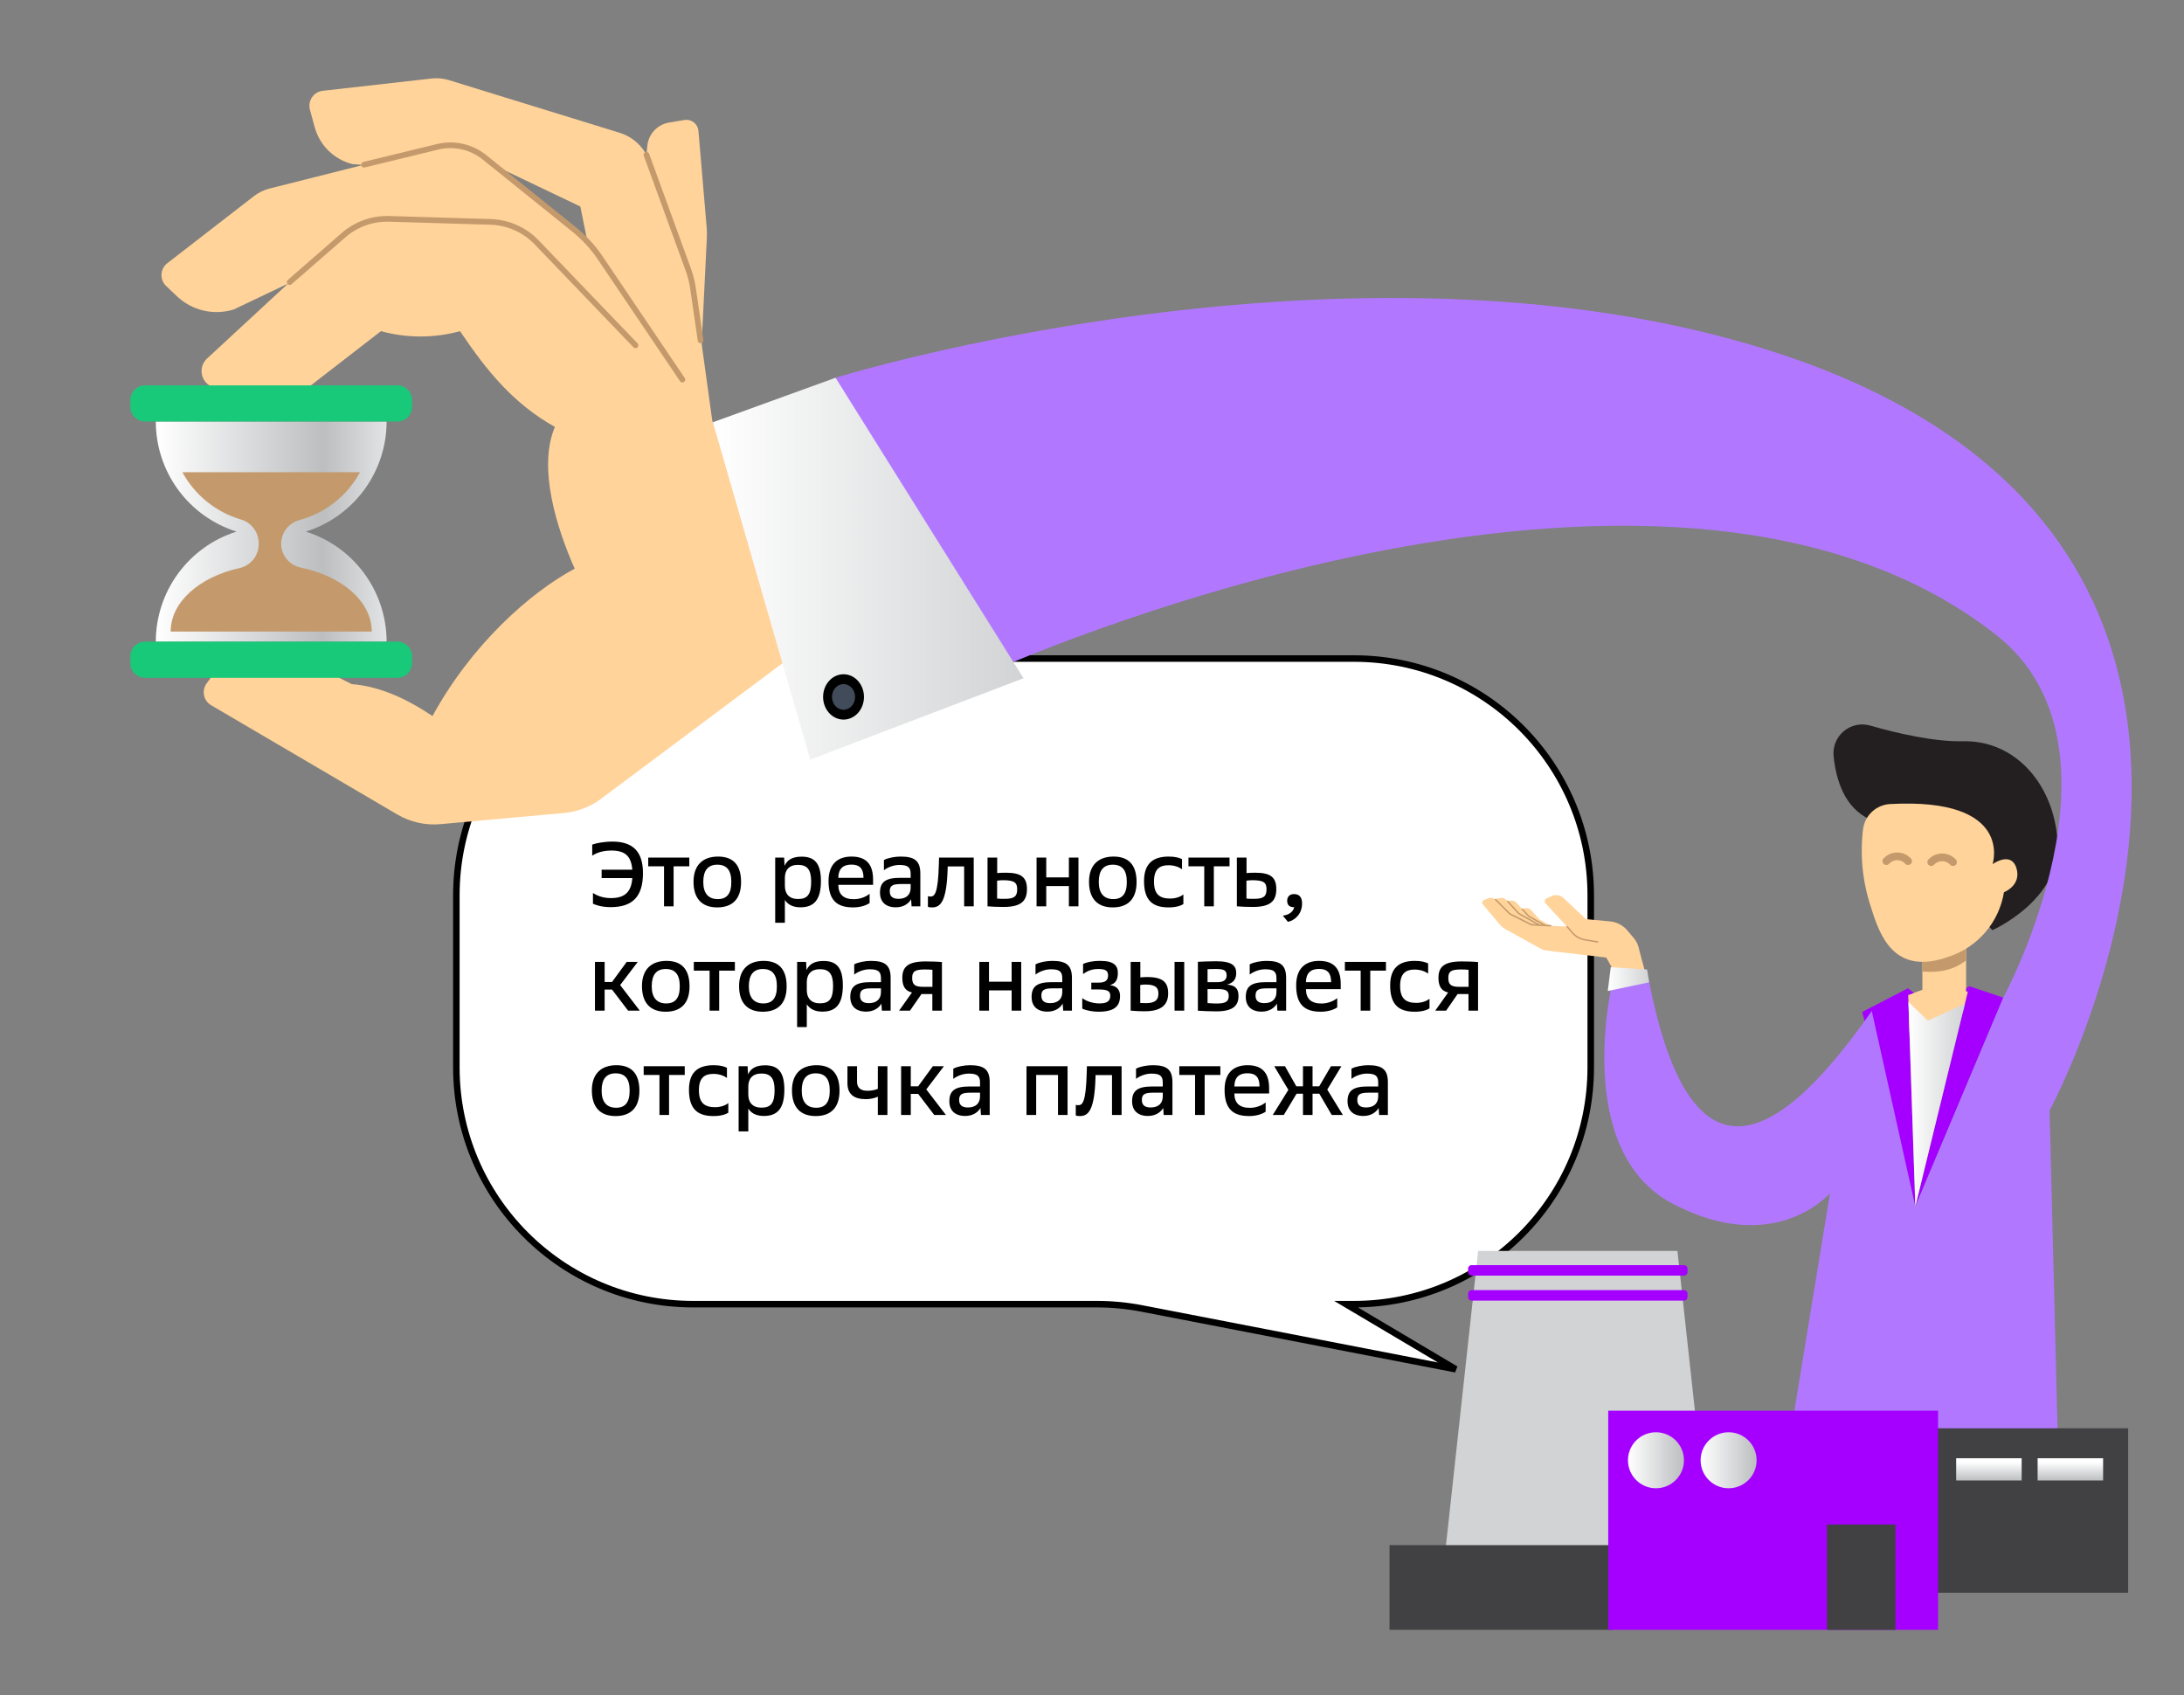
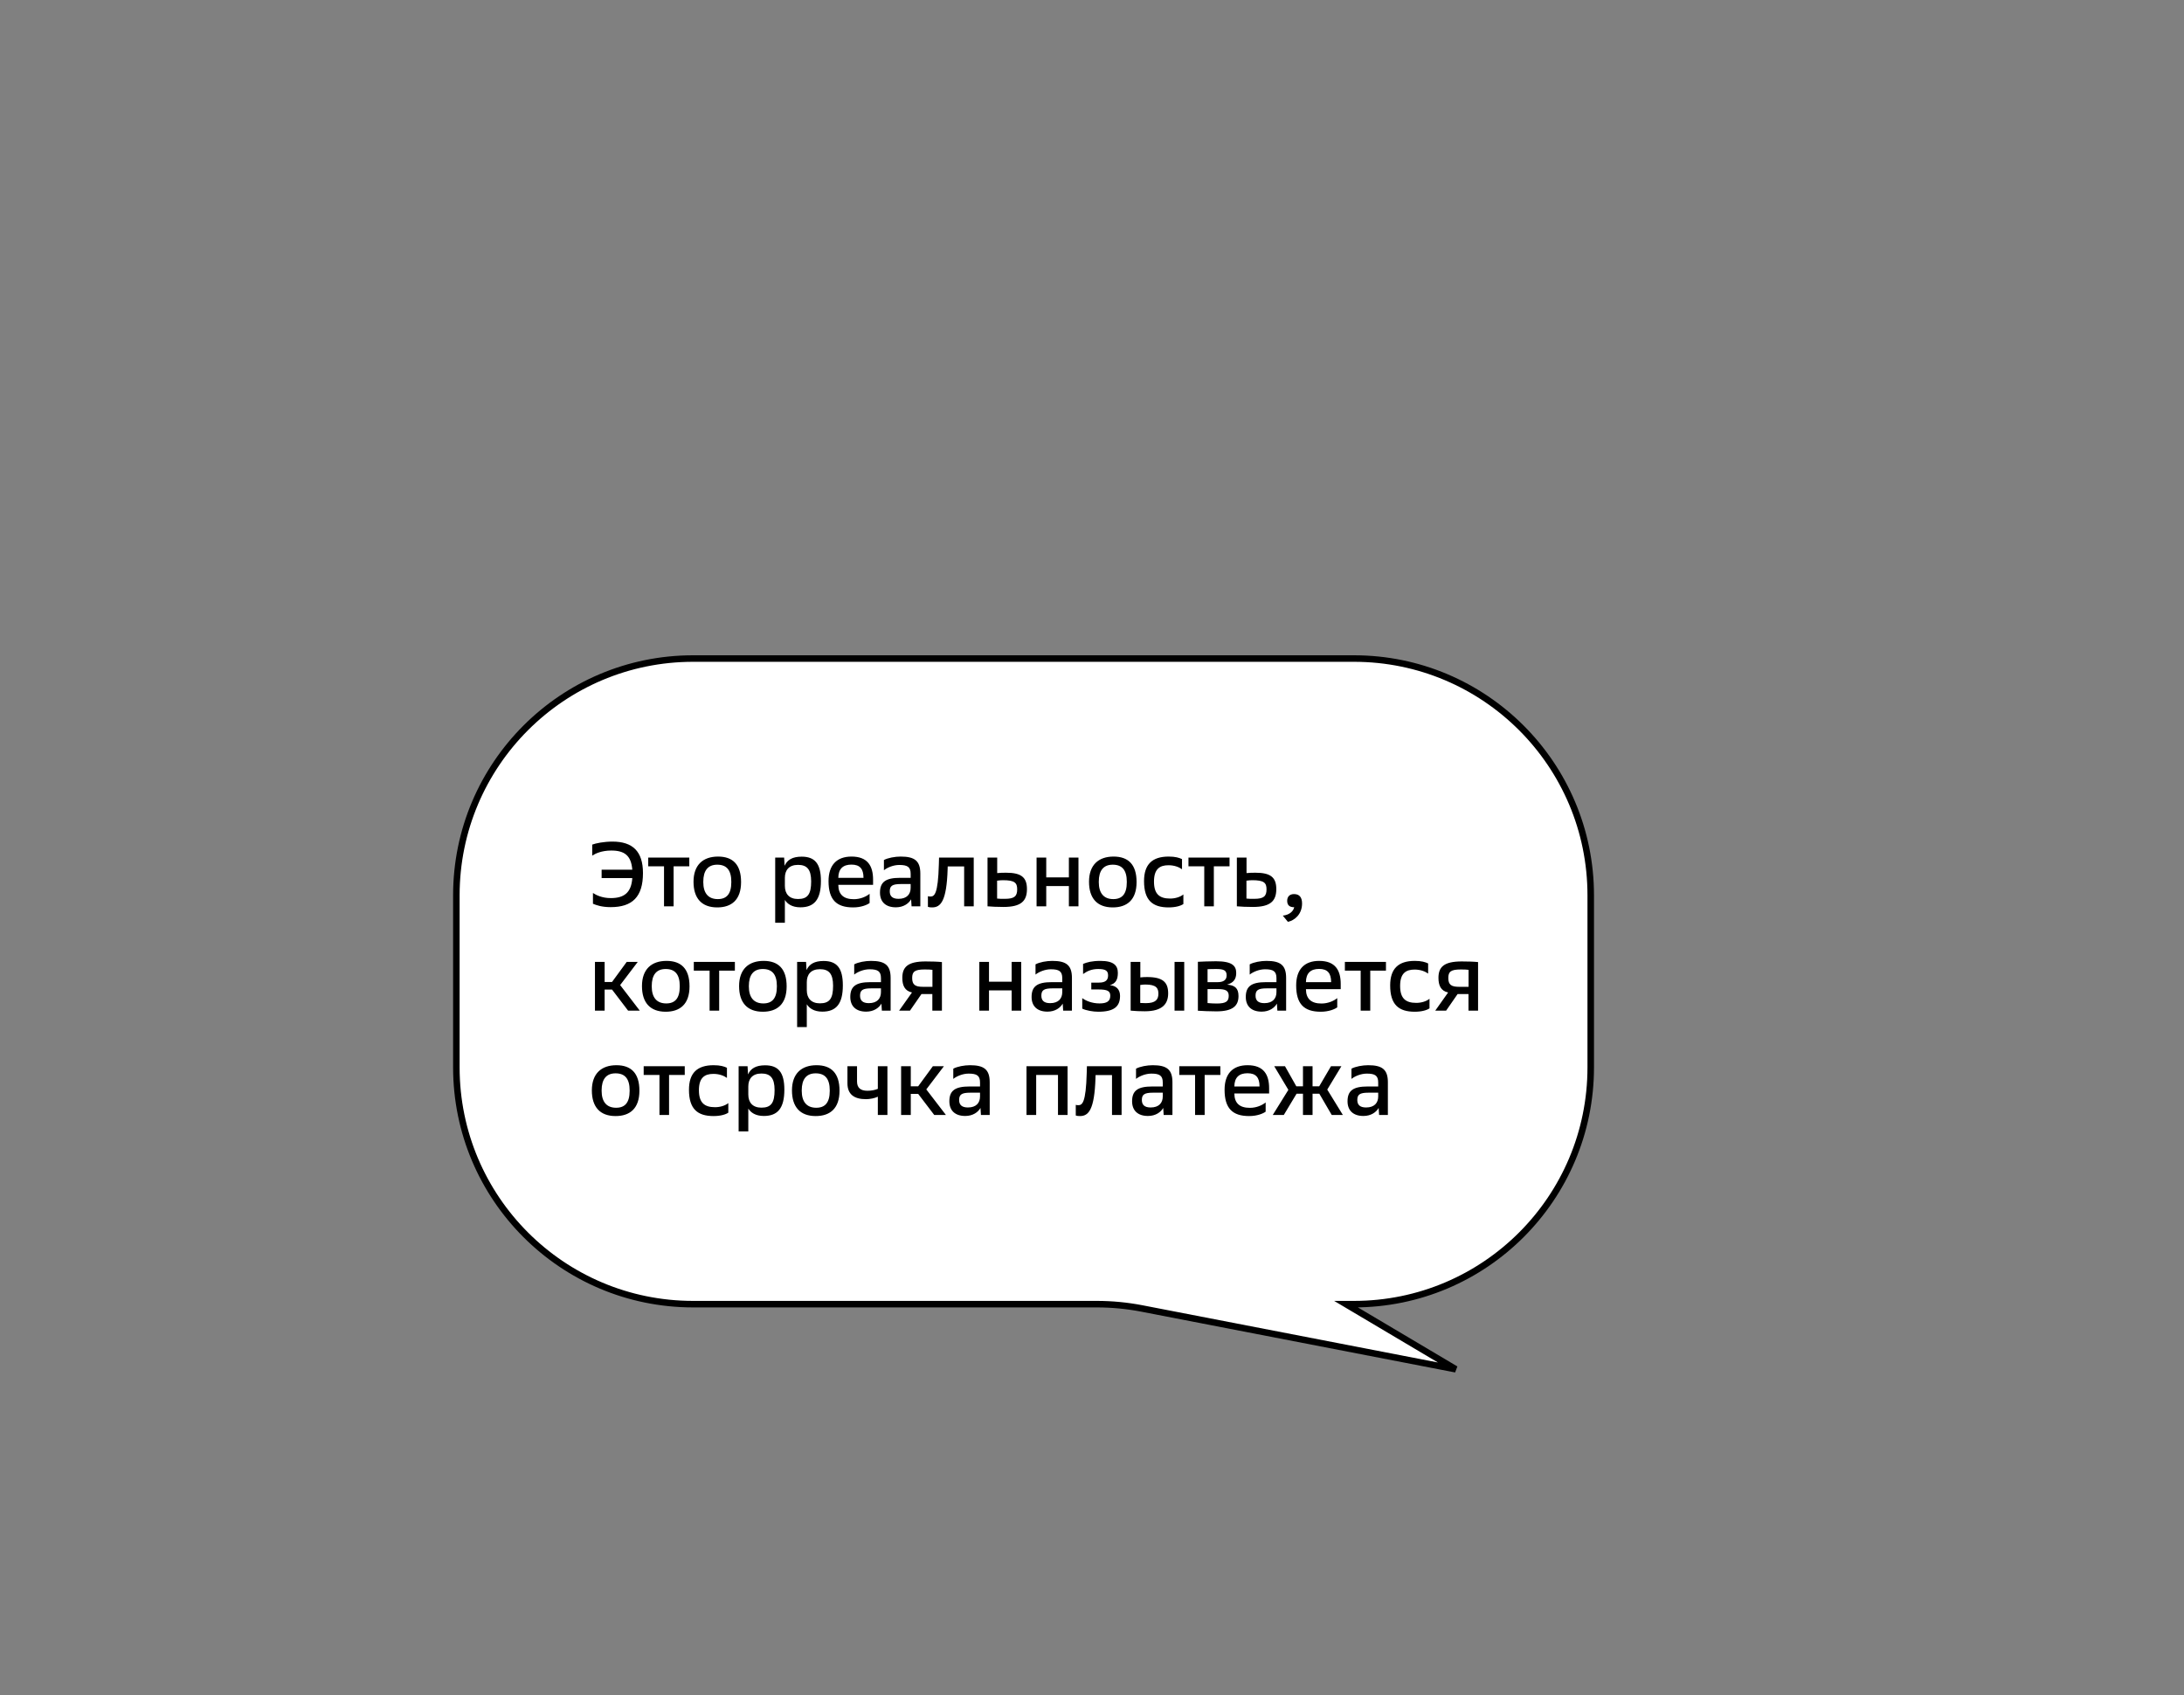
<svg xmlns="http://www.w3.org/2000/svg" width="335" height="260" viewBox="0 0 335 260" fill="none">
  <rect x="0" y="0" width="335" height="260" fill="#808080" stroke="none" />
  <path d="M244 163.697V137.32C244 117.261 227.739 101 207.68 101H106.32C86.261 101 70 117.261 70 137.32V163.697C70 183.756 86.261 200.017 106.32 200.017H168.25C170.567 200.017 172.879 200.239 175.154 200.679L223.292 210L206.464 200.017H207.68C227.739 200.017 244 183.756 244 163.697Z" fill="white" stroke="black" />
  <path d="M93.682 137.74C95.698 137.74 96.832 136.942 96.986 134.674H92.282V133.386H96.986C96.818 131.23 95.81 130.446 93.766 130.446C92.282 130.446 91.316 130.908 90.84 131.23V129.536C91.386 129.326 92.632 129.074 93.948 129.074C97.028 129.074 98.624 130.558 98.624 133.904C98.624 137.558 96.986 139.126 93.668 139.126C92.296 139.126 91.456 138.818 90.952 138.608V136.956C91.414 137.264 92.338 137.74 93.682 137.74ZM101.853 139V132.868H99.431V131.524H105.731V132.868H103.323V139H101.853ZM106.378 135.234C106.378 132.644 107.848 131.37 110.144 131.37C112.384 131.37 113.672 132.574 113.672 135.276C113.672 138.034 112.188 139.168 110.018 139.168C107.624 139.168 106.378 137.768 106.378 135.234ZM107.876 135.234V135.29C107.876 136.956 108.618 137.894 110.102 137.894C111.446 137.894 112.174 137.124 112.174 135.29V135.234C112.174 133.456 111.46 132.616 110.018 132.616C108.59 132.616 107.876 133.512 107.876 135.234ZM118.906 141.52V131.524H120.278L120.348 132.784C120.754 131.86 121.58 131.384 122.966 131.384C124.982 131.384 125.92 132.448 125.92 135.122C125.92 137.964 124.898 139.154 122.77 139.154C121.468 139.154 120.754 138.608 120.39 138.02V141.52H118.906ZM120.39 135.864C120.39 137.11 121.076 137.88 122.406 137.88C123.89 137.88 124.422 137.138 124.422 135.178C124.422 133.302 123.75 132.644 122.406 132.644C121.006 132.644 120.39 133.47 120.39 134.632V135.864ZM133.92 135.71H128.586C128.6 137.194 129.398 137.908 130.966 137.908C131.96 137.908 132.828 137.53 133.388 137.082V138.496C133.01 138.776 132.1 139.168 130.854 139.168C128.292 139.168 127.088 137.978 127.088 135.136C127.088 132.672 128.348 131.37 130.616 131.37C133.066 131.37 133.92 132.784 133.92 134.912V135.71ZM130.602 132.602C129.314 132.602 128.6 133.246 128.586 134.632H132.45C132.45 133.26 131.904 132.602 130.602 132.602ZM139.824 139L139.754 137.922C139.39 138.566 138.592 139.154 137.416 139.154C135.848 139.154 134.98 138.314 134.98 136.9C134.98 135.262 135.862 134.632 138.06 134.632H139.684V134.016C139.684 132.952 139.18 132.658 137.934 132.658C137.038 132.658 136.1 133.05 135.582 133.47V131.902C136.198 131.566 137.276 131.37 138.144 131.37C140.286 131.37 141.168 132.014 141.168 133.988V139H139.824ZM136.478 136.704C136.478 137.418 136.856 137.852 137.822 137.852C139.11 137.852 139.684 137.138 139.684 136.158V135.584H138.172C136.856 135.584 136.478 135.878 136.478 136.704ZM142.331 139.084V137.446C142.457 137.488 142.555 137.502 142.695 137.502C143.311 137.502 143.885 137.222 144.011 132.546L144.039 131.524H149.359V139H147.889V132.882H145.369L145.355 133.316C145.201 138.244 144.277 139.168 142.975 139.168C142.723 139.168 142.541 139.154 142.331 139.084ZM151.474 139V131.524H152.958V133.904C153.392 133.862 153.77 133.848 154.316 133.848C156.584 133.848 157.522 134.506 157.522 136.354C157.522 138.188 156.626 139.098 153.924 139.098C152.972 139.098 152.104 139.056 151.474 139ZM152.944 137.81C153.28 137.852 153.546 137.852 154.134 137.852C155.59 137.852 156.024 137.46 156.024 136.396C156.024 135.388 155.632 134.996 153.84 134.996C153.56 134.996 153.294 135.024 152.944 135.066V137.81ZM158.998 139V131.524H160.482V134.562H163.954V131.524H165.424V139H163.954V135.892H160.482V139H158.998ZM167.043 135.234C167.043 132.644 168.513 131.37 170.809 131.37C173.049 131.37 174.337 132.574 174.337 135.276C174.337 138.034 172.853 139.168 170.683 139.168C168.289 139.168 167.043 137.768 167.043 135.234ZM168.541 135.234V135.29C168.541 136.956 169.283 137.894 170.767 137.894C172.111 137.894 172.839 137.124 172.839 135.29V135.234C172.839 133.456 172.125 132.616 170.683 132.616C169.255 132.616 168.541 133.512 168.541 135.234ZM181.306 131.762V133.316C180.844 132.98 180.116 132.7 179.234 132.7C177.862 132.7 177.008 133.302 177.008 135.206C177.008 137.124 177.848 137.81 179.486 137.81C180.27 137.81 181.04 137.572 181.516 137.18V138.65C181.11 138.93 180.326 139.168 179.248 139.168C176.798 139.168 175.482 138.09 175.482 135.136C175.482 132.574 176.728 131.37 179.262 131.37C180.284 131.37 180.872 131.552 181.306 131.762ZM184.719 139V132.868H182.297V131.524H188.597V132.868H186.189V139H184.719ZM189.72 139V131.524H191.204V133.904C191.638 133.862 192.016 133.848 192.562 133.848C194.83 133.848 195.768 134.506 195.768 136.354C195.768 138.188 194.872 139.098 192.17 139.098C191.218 139.098 190.35 139.056 189.72 139ZM191.19 137.81C191.526 137.852 191.792 137.852 192.38 137.852C193.836 137.852 194.27 137.46 194.27 136.396C194.27 135.388 193.878 134.996 192.086 134.996C191.806 134.996 191.54 135.024 191.19 135.066V137.81ZM196.767 140.428C197.733 140.33 198.377 139.798 198.517 139.14C197.789 139.14 197.439 138.818 197.439 138.146C197.439 137.558 197.789 137.124 198.489 137.124C199.329 137.124 199.721 137.642 199.721 138.566C199.721 140.232 198.559 141.17 197.551 141.38L196.767 140.428ZM96.342 155L93.878 151.766H92.744V155H91.26V147.524H92.744V150.604H93.878L96.132 147.524H97.826L95.124 151.08L98.134 155H96.342ZM98.471 151.234C98.471 148.644 99.941 147.37 102.237 147.37C104.477 147.37 105.765 148.574 105.765 151.276C105.765 154.034 104.281 155.168 102.111 155.168C99.717 155.168 98.471 153.768 98.471 151.234ZM99.969 151.234V151.29C99.969 152.956 100.711 153.894 102.195 153.894C103.539 153.894 104.267 153.124 104.267 151.29V151.234C104.267 149.456 103.553 148.616 102.111 148.616C100.683 148.616 99.969 149.512 99.969 151.234ZM108.843 155V148.868H106.421V147.524H112.721V148.868H110.313V155H108.843ZM113.368 151.234C113.368 148.644 114.838 147.37 117.134 147.37C119.374 147.37 120.662 148.574 120.662 151.276C120.662 154.034 119.178 155.168 117.008 155.168C114.614 155.168 113.368 153.768 113.368 151.234ZM114.866 151.234V151.29C114.866 152.956 115.608 153.894 117.092 153.894C118.436 153.894 119.164 153.124 119.164 151.29V151.234C119.164 149.456 118.45 148.616 117.008 148.616C115.58 148.616 114.866 149.512 114.866 151.234ZM122.269 157.52V147.524H123.641L123.711 148.784C124.117 147.86 124.943 147.384 126.329 147.384C128.345 147.384 129.283 148.448 129.283 151.122C129.283 153.964 128.261 155.154 126.133 155.154C124.831 155.154 124.117 154.608 123.753 154.02V157.52H122.269ZM123.753 151.864C123.753 153.11 124.439 153.88 125.769 153.88C127.253 153.88 127.785 153.138 127.785 151.178C127.785 149.302 127.113 148.644 125.769 148.644C124.369 148.644 123.753 149.47 123.753 150.632V151.864ZM135.268 155L135.198 153.922C134.834 154.566 134.036 155.154 132.86 155.154C131.292 155.154 130.424 154.314 130.424 152.9C130.424 151.262 131.306 150.632 133.504 150.632H135.128V150.016C135.128 148.952 134.624 148.658 133.378 148.658C132.482 148.658 131.544 149.05 131.026 149.47V147.902C131.642 147.566 132.72 147.37 133.588 147.37C135.73 147.37 136.612 148.014 136.612 149.988V155H135.268ZM131.922 152.704C131.922 153.418 132.3 153.852 133.266 153.852C134.554 153.852 135.128 153.138 135.128 152.158V151.584H133.616C132.3 151.584 131.922 151.878 131.922 152.704ZM137.915 155L139.889 152.214C138.769 151.976 138.405 151.122 138.405 149.974C138.405 148.308 139.245 147.454 141.975 147.454C142.829 147.454 143.823 147.482 144.481 147.552V155H143.011V152.452H141.345L139.581 155H137.915ZM143.025 151.346V148.742C142.703 148.7 142.395 148.686 141.835 148.686C140.281 148.686 139.917 149.036 139.917 150.002C139.917 151.024 140.379 151.346 141.555 151.346H143.025ZM150.216 155V147.524H151.7V150.562H155.172V147.524H156.642V155H155.172V151.892H151.7V155H150.216ZM163.078 155L163.008 153.922C162.644 154.566 161.846 155.154 160.67 155.154C159.102 155.154 158.234 154.314 158.234 152.9C158.234 151.262 159.116 150.632 161.314 150.632H162.938V150.016C162.938 148.952 162.434 148.658 161.188 148.658C160.292 148.658 159.354 149.05 158.836 149.47V147.902C159.452 147.566 160.53 147.37 161.398 147.37C163.54 147.37 164.422 148.014 164.422 149.988V155H163.078ZM159.732 152.704C159.732 153.418 160.11 153.852 161.076 153.852C162.364 153.852 162.938 153.138 162.938 152.158V151.584H161.426C160.11 151.584 159.732 151.878 159.732 152.704ZM166.005 154.692V153.082C166.551 153.488 167.503 153.894 168.651 153.894C169.757 153.894 170.303 153.572 170.303 152.718C170.303 151.99 169.869 151.752 168.483 151.752H167.391V150.702H168.567C169.547 150.702 169.967 150.338 169.967 149.61C169.967 148.924 169.645 148.616 168.469 148.616C167.447 148.616 166.775 148.924 166.131 149.386V147.832C166.747 147.58 167.489 147.37 168.791 147.37C170.863 147.37 171.465 148.098 171.465 149.218C171.465 150.24 171.143 150.842 170.233 151.094C171.213 151.178 171.801 151.738 171.801 152.732C171.801 154.37 170.891 155.168 168.455 155.168C167.671 155.168 166.607 154.986 166.005 154.692ZM174.913 149.904C175.291 149.862 175.571 149.848 175.949 149.848C178.371 149.848 179.183 150.646 179.183 152.354C179.183 153.936 178.329 155.098 175.599 155.098C174.843 155.098 174.157 155.07 173.429 155V147.524H174.913V149.904ZM174.899 153.824C175.207 153.838 175.375 153.852 175.767 153.852C177.279 153.852 177.685 153.278 177.685 152.396C177.685 151.57 177.377 150.996 175.683 150.996C175.403 150.996 175.193 151.024 174.899 151.066V153.824ZM180.163 155V147.524H181.647V155H180.163ZM183.741 155.014V147.51C184.413 147.482 185.407 147.426 186.513 147.426C188.991 147.426 189.621 148.112 189.621 149.232C189.621 150.212 189.159 150.744 188.221 151.01C189.397 151.108 189.971 151.542 189.971 152.76C189.971 154.216 189.159 155.112 186.569 155.112C185.561 155.112 184.427 155.056 183.741 155.014ZM185.225 153.838C185.687 153.88 186.135 153.908 186.625 153.908C188.025 153.908 188.473 153.6 188.473 152.718C188.473 151.948 187.997 151.696 186.849 151.696H185.225V153.838ZM185.225 150.632H186.779C187.633 150.632 188.151 150.324 188.151 149.596C188.151 148.84 187.745 148.616 186.555 148.616C185.911 148.616 185.519 148.63 185.225 148.644V150.632ZM195.933 155L195.863 153.922C195.499 154.566 194.701 155.154 193.525 155.154C191.957 155.154 191.089 154.314 191.089 152.9C191.089 151.262 191.971 150.632 194.169 150.632H195.793V150.016C195.793 148.952 195.289 148.658 194.043 148.658C193.147 148.658 192.209 149.05 191.691 149.47V147.902C192.307 147.566 193.385 147.37 194.253 147.37C196.395 147.37 197.277 148.014 197.277 149.988V155H195.933ZM192.587 152.704C192.587 153.418 192.965 153.852 193.931 153.852C195.219 153.852 195.793 153.138 195.793 152.158V151.584H194.281C192.965 151.584 192.587 151.878 192.587 152.704ZM205.65 151.71H200.316C200.33 153.194 201.128 153.908 202.696 153.908C203.69 153.908 204.558 153.53 205.118 153.082V154.496C204.74 154.776 203.83 155.168 202.584 155.168C200.022 155.168 198.818 153.978 198.818 151.136C198.818 148.672 200.078 147.37 202.346 147.37C204.796 147.37 205.65 148.784 205.65 150.912V151.71ZM202.332 148.602C201.044 148.602 200.33 149.246 200.316 150.632H204.18C204.18 149.26 203.634 148.602 202.332 148.602ZM208.711 155V148.868H206.289V147.524H212.589V148.868H210.181V155H208.711ZM219.06 147.762V149.316C218.598 148.98 217.87 148.7 216.988 148.7C215.616 148.7 214.762 149.302 214.762 151.206C214.762 153.124 215.602 153.81 217.24 153.81C218.024 153.81 218.794 153.572 219.27 153.18V154.65C218.864 154.93 218.08 155.168 217.002 155.168C214.552 155.168 213.236 154.09 213.236 151.136C213.236 148.574 214.482 147.37 217.016 147.37C218.038 147.37 218.626 147.552 219.06 147.762ZM220.152 155L222.126 152.214C221.006 151.976 220.642 151.122 220.642 149.974C220.642 148.308 221.482 147.454 224.212 147.454C225.066 147.454 226.06 147.482 226.718 147.552V155H225.248V152.452H223.582L221.818 155H220.152ZM225.262 151.346V148.742C224.94 148.7 224.632 148.686 224.072 148.686C222.518 148.686 222.154 149.036 222.154 150.002C222.154 151.024 222.616 151.346 223.792 151.346H225.262ZM90.784 167.234C90.784 164.644 92.254 163.37 94.55 163.37C96.79 163.37 98.078 164.574 98.078 167.276C98.078 170.034 96.594 171.168 94.424 171.168C92.03 171.168 90.784 169.768 90.784 167.234ZM92.282 167.234V167.29C92.282 168.956 93.024 169.894 94.508 169.894C95.852 169.894 96.58 169.124 96.58 167.29V167.234C96.58 165.456 95.866 164.616 94.424 164.616C92.996 164.616 92.282 165.512 92.282 167.234ZM101.155 171V164.868H98.733V163.524H105.033V164.868H102.625V171H101.155ZM111.504 163.762V165.316C111.042 164.98 110.314 164.7 109.432 164.7C108.06 164.7 107.206 165.302 107.206 167.206C107.206 169.124 108.046 169.81 109.684 169.81C110.468 169.81 111.238 169.572 111.714 169.18V170.65C111.308 170.93 110.524 171.168 109.446 171.168C106.996 171.168 105.68 170.09 105.68 167.136C105.68 164.574 106.926 163.37 109.46 163.37C110.482 163.37 111.07 163.552 111.504 163.762ZM113.297 173.52V163.524H114.669L114.739 164.784C115.145 163.86 115.971 163.384 117.357 163.384C119.373 163.384 120.311 164.448 120.311 167.122C120.311 169.964 119.289 171.154 117.161 171.154C115.859 171.154 115.145 170.608 114.781 170.02V173.52H113.297ZM114.781 167.864C114.781 169.11 115.467 169.88 116.797 169.88C118.281 169.88 118.813 169.138 118.813 167.178C118.813 165.302 118.141 164.644 116.797 164.644C115.397 164.644 114.781 165.47 114.781 166.632V167.864ZM121.479 167.234C121.479 164.644 122.949 163.37 125.245 163.37C127.485 163.37 128.773 164.574 128.773 167.276C128.773 170.034 127.289 171.168 125.119 171.168C122.725 171.168 121.479 169.768 121.479 167.234ZM122.977 167.234V167.29C122.977 168.956 123.719 169.894 125.203 169.894C126.547 169.894 127.275 169.124 127.275 167.29V167.234C127.275 165.456 126.561 164.616 125.119 164.616C123.691 164.616 122.977 165.512 122.977 167.234ZM129.988 166.142V163.524H131.458V165.862C131.458 166.814 131.976 167.29 133.054 167.29C133.656 167.29 134.216 167.178 134.65 166.996V163.524H136.12V171H134.65V168.2C134.16 168.438 133.432 168.578 132.816 168.578C131.052 168.578 129.988 167.864 129.988 166.142ZM143.301 171L140.837 167.766H139.703V171H138.219V163.524H139.703V166.604H140.837L143.091 163.524H144.785L142.083 167.08L145.093 171H143.301ZM150.465 171L150.395 169.922C150.031 170.566 149.233 171.154 148.057 171.154C146.489 171.154 145.621 170.314 145.621 168.9C145.621 167.262 146.503 166.632 148.701 166.632H150.325V166.016C150.325 164.952 149.821 164.658 148.575 164.658C147.679 164.658 146.741 165.05 146.223 165.47V163.902C146.839 163.566 147.917 163.37 148.785 163.37C150.927 163.37 151.809 164.014 151.809 165.988V171H150.465ZM147.119 168.704C147.119 169.418 147.497 169.852 148.463 169.852C149.751 169.852 150.325 169.138 150.325 168.158V167.584H148.813C147.497 167.584 147.119 167.878 147.119 168.704ZM157.453 171V163.524H163.753V171H162.283V164.868H158.937V171H157.453ZM165.011 171.084V169.446C165.137 169.488 165.235 169.502 165.375 169.502C165.991 169.502 166.565 169.222 166.691 164.546L166.719 163.524H172.039V171H170.569V164.882H168.049L168.035 165.316C167.881 170.244 166.957 171.168 165.655 171.168C165.403 171.168 165.221 171.154 165.011 171.084ZM178.494 171L178.424 169.922C178.06 170.566 177.262 171.154 176.086 171.154C174.518 171.154 173.65 170.314 173.65 168.9C173.65 167.262 174.532 166.632 176.73 166.632H178.354V166.016C178.354 164.952 177.85 164.658 176.604 164.658C175.708 164.658 174.77 165.05 174.252 165.47V163.902C174.868 163.566 175.946 163.37 176.814 163.37C178.956 163.37 179.838 164.014 179.838 165.988V171H178.494ZM175.148 168.704C175.148 169.418 175.526 169.852 176.492 169.852C177.78 169.852 178.354 169.138 178.354 168.158V167.584H176.842C175.526 167.584 175.148 167.878 175.148 168.704ZM183.311 171V164.868H180.889V163.524H187.189V164.868H184.781V171H183.311ZM194.668 167.71H189.334C189.348 169.194 190.146 169.908 191.714 169.908C192.708 169.908 193.576 169.53 194.136 169.082V170.496C193.758 170.776 192.848 171.168 191.602 171.168C189.04 171.168 187.836 169.978 187.836 167.136C187.836 164.672 189.096 163.37 191.364 163.37C193.814 163.37 194.668 164.784 194.668 166.912V167.71ZM191.35 164.602C190.062 164.602 189.348 165.246 189.334 166.632H193.198C193.198 165.26 192.652 164.602 191.35 164.602ZM196.921 171H195.227L197.621 167.15L195.451 163.524H197.103L198.839 166.604H199.861V163.524H201.331V166.604H202.353L204.159 163.524H205.755L203.585 167.108L205.979 171H204.271L202.367 167.738H201.331V171H199.861V167.738H198.881L196.921 171ZM211.54 171L211.47 169.922C211.106 170.566 210.308 171.154 209.132 171.154C207.564 171.154 206.696 170.314 206.696 168.9C206.696 167.262 207.578 166.632 209.776 166.632H211.4V166.016C211.4 164.952 210.896 164.658 209.65 164.658C208.754 164.658 207.816 165.05 207.298 165.47V163.902C207.914 163.566 208.992 163.37 209.86 163.37C212.002 163.37 212.884 164.014 212.884 165.988V171H211.54ZM208.194 168.704C208.194 169.418 208.572 169.852 209.538 169.852C210.826 169.852 211.4 169.138 211.4 168.158V167.584H209.888C208.572 167.584 208.194 167.878 208.194 168.704Z" fill="black" />
  <g clip-path="url(#clip0_2_23726)">
    <path d="M237.711 143.97L235.538 142.609C235.349 142.49 235.184 142.339 235.051 142.161L233.338 139.88C233.308 139.84 233.289 139.794 233.281 139.744C233.274 139.695 233.279 139.645 233.295 139.598C233.312 139.551 233.34 139.509 233.377 139.476C233.414 139.443 233.459 139.419 233.507 139.407L233.988 139.291C234.133 139.256 234.285 139.26 234.427 139.304C234.57 139.348 234.698 139.429 234.798 139.54L236.135 141.011L239.21 142.734L237.711 143.97Z" fill="#FFD399" />
    <path d="M236.672 144.617L233.667 142.73C233.407 142.567 233.179 142.357 232.994 142.111L230.626 138.958C230.585 138.903 230.558 138.838 230.548 138.77C230.537 138.702 230.544 138.633 230.567 138.568C230.591 138.503 230.63 138.445 230.681 138.399C230.732 138.353 230.794 138.321 230.861 138.304L231.522 138.144C231.722 138.095 231.932 138.101 232.13 138.162C232.327 138.222 232.504 138.335 232.643 138.488L234.491 140.52L238.742 142.904L236.672 144.617Z" fill="#FFD399" />
    <path d="M235.149 144.207L232.143 142.32C231.883 142.156 231.655 141.946 231.47 141.701L229.103 138.548C229.062 138.492 229.035 138.428 229.024 138.36C229.014 138.292 229.021 138.223 229.044 138.158C229.067 138.093 229.106 138.035 229.157 137.989C229.208 137.943 229.27 137.91 229.337 137.894L229.998 137.734C230.198 137.685 230.408 137.691 230.605 137.752C230.803 137.812 230.98 137.925 231.119 138.077L232.966 140.11L237.217 142.494L235.149 144.207Z" fill="#FFD399" />
-     <path d="M252.703 150.407L251.454 145.762C251.328 144.968 250.965 144.231 250.413 143.647L249.48 142.541C248.825 141.849 247.944 141.415 246.997 141.317L243.255 140.968L239.811 137.717C239.579 137.499 239.289 137.355 238.975 137.302C238.662 137.249 238.34 137.289 238.049 137.418L237.231 137.783C237.16 137.814 237.098 137.861 237.05 137.921C237.001 137.98 236.968 138.051 236.952 138.126C236.936 138.201 236.939 138.279 236.959 138.353C236.98 138.427 237.018 138.495 237.07 138.551L240.354 142.112L234.908 141.821L231.555 140.14L229.482 138.044C229.32 137.878 229.112 137.766 228.885 137.721C228.658 137.677 228.423 137.702 228.21 137.793L227.593 138.058C227.534 138.082 227.482 138.12 227.441 138.168C227.4 138.216 227.371 138.273 227.357 138.335C227.342 138.396 227.342 138.46 227.357 138.522C227.372 138.583 227.401 138.64 227.442 138.688L230.022 141.765C230.268 142.06 230.567 142.308 230.903 142.494L236.229 145.448C236.563 145.633 236.929 145.751 237.308 145.796L246.383 146.858C246.383 146.858 248.58 150.744 248.572 150.876C248.564 151.009 252.703 150.407 252.703 150.407Z" fill="#FFD399" />
-     <path d="M229.403 137.967L231.58 140.157L234.898 141.823L237.87 141.982" stroke="#C49A6C" stroke-width="0.218" stroke-linecap="round" stroke-linejoin="round" />
    <path d="M231.279 138.254L232.966 140.11L236.139 141.889" stroke="#C49A6C" stroke-width="0.218" stroke-linecap="round" stroke-linejoin="round" />
    <path d="M233.51 139.447L234.49 140.525L236.966 141.914" stroke="#C49A6C" stroke-width="0.218" stroke-linecap="round" stroke-linejoin="round" />
    <path d="M240.386 142.125L241.173 143.044C241.663 143.616 242.337 143.999 243.079 144.126L245.075 144.466" stroke="#C49A6C" stroke-width="0.218" stroke-linecap="round" stroke-linejoin="round" />
    <path d="M305.595 142.665C305.595 142.665 316.125 138.014 315.617 129.156C315.108 120.298 309.092 113.506 301.133 113.685C296.664 113.786 290.989 112.463 286.87 111.282C286.178 111.083 285.447 111.055 284.742 111.203C284.037 111.351 283.378 111.668 282.824 112.129C282.27 112.59 281.837 113.179 281.563 113.845C281.289 114.511 281.182 115.235 281.252 115.952C281.622 119.621 282.924 123.837 286.723 125.624C294.1 129.097 305.595 142.665 305.595 142.665Z" fill="#231F20" />
    <path d="M301.58 144.439V152.035L304.513 152.724L293.738 160.54L290.708 153.338C292.483 152.68 294.873 151.801 294.873 151.801V145.965L301.58 144.439Z" fill="#FFD399" />
    <path d="M301.595 144.734L301.58 147.288C299.725 148.735 297.567 149.219 294.876 149.003V146.47L301.595 144.734Z" fill="#C49A6C" />
-     <path d="M289.921 123.315C288.899 123.371 287.927 123.779 287.172 124.471C286.416 125.162 285.924 126.094 285.778 127.108C285.276 131.171 285.692 135.295 286.996 139.175C288.324 143.453 290.515 149.736 298.882 146.735C301.072 146.027 303.025 144.729 304.525 142.983C306.025 141.237 307.014 139.112 307.385 136.84C307.385 136.84 310.098 135.799 309.3 133.156C308.49 130.478 305.641 132.528 305.641 132.528C305.641 132.528 308.979 122.286 289.921 123.315Z" fill="#FFD399" />
    <path d="M289.338 132.071C289.55 131.839 289.809 131.653 290.096 131.526C290.384 131.399 290.695 131.334 291.009 131.334C291.324 131.334 291.635 131.399 291.923 131.526C292.21 131.653 292.468 131.839 292.681 132.071" stroke="#C49A6C" stroke-width="1.179" stroke-linecap="round" stroke-linejoin="round" />
    <path d="M296.227 132.225C296.439 131.993 296.697 131.808 296.985 131.681C297.272 131.554 297.584 131.488 297.898 131.488C298.213 131.488 298.524 131.554 298.811 131.681C299.099 131.808 299.357 131.993 299.57 132.225" stroke="#C49A6C" stroke-width="1.179" stroke-linecap="round" stroke-linejoin="round" />
    <path d="M302.049 151.248L307.285 153.003L293.788 185.053L302.049 151.248Z" fill="#A500FF" />
    <path d="M292.662 151.568L285.632 155.206L293.788 185.053L292.662 151.568Z" fill="#A500FF" />
    <path d="M292.732 153.662L295.714 156.538L301.394 153.926L293.788 185.053L292.732 153.662Z" fill="url(#paint0_linear_2_23726)" />
    <path d="M292.662 151.568L293.558 152.285L292.697 152.602L292.662 151.568Z" fill="#A500FF" />
    <path d="M306.194 97.383C328.059 114.566 307.285 153.003 307.285 153.003L293.789 185.053L287.109 155.048C271.103 177.987 258.857 180.87 252.892 150.276H247.405C247.405 150.276 240.943 176.442 256.606 184.63C272.317 192.843 280.701 182.994 280.701 182.994L272.113 235.479H316.009L314.378 170.316C314.378 170.316 362.208 82.53 271.436 53.759C207.332 33.441 128.166 57.934 128.166 57.934L151.682 103.136C151.682 103.136 254.262 56.574 306.194 97.383Z" fill="#B178FF" />
    <path d="M302.048 151.248L301.595 151.568L301.579 152.034L301.842 152.095L302.048 151.248Z" fill="#A500FF" />
    <path d="M252.966 150.657L246.612 151.989L247.072 148.334L252.644 148.691L252.966 150.657Z" fill="url(#paint1_linear_2_23726)" />
    <path d="M226.73 191.855H257.301L262.89 242.977H221.141L226.73 191.855Z" fill="#D1D3D4" />
    <path d="M326.432 219.055H265.242V244.274H326.432V219.055Z" fill="#414042" />
    <path d="M247.36 236.977H213.138V249.962H247.36V236.977Z" fill="#414042" />
    <path d="M297.279 216.359H246.682V249.963H297.279V216.359Z" fill="#A500FF" />
-     <path d="M290.734 233.809H280.237V249.963H290.734V233.809Z" fill="#414042" />
    <path d="M310.099 223.65H300.052V227.061H310.099V223.65Z" fill="url(#paint2_linear_2_23726)" />
    <path d="M322.593 223.65H312.546V227.061H322.593V223.65Z" fill="url(#paint3_linear_2_23726)" />
    <path d="M254.005 228.253C256.377 228.253 258.3 226.33 258.3 223.959C258.3 221.587 256.377 219.664 254.005 219.664C251.634 219.664 249.711 221.587 249.711 223.959C249.711 226.33 251.634 228.253 254.005 228.253Z" fill="url(#paint4_linear_2_23726)" />
    <path d="M265.15 228.253C267.522 228.253 269.444 226.33 269.444 223.959C269.444 221.587 267.522 219.664 265.15 219.664C262.778 219.664 260.855 221.587 260.855 223.959C260.855 226.33 262.778 228.253 265.15 228.253Z" fill="url(#paint5_linear_2_23726)" />
    <path d="M258.841 195.12V194.554C258.841 194.266 258.608 194.033 258.32 194.033H225.71C225.422 194.033 225.189 194.266 225.189 194.554V195.12C225.189 195.408 225.422 195.641 225.71 195.641H258.32C258.608 195.641 258.841 195.408 258.841 195.12Z" fill="#A500FF" />
    <path d="M258.842 198.952V198.386C258.842 198.098 258.609 197.865 258.321 197.865H225.711C225.423 197.865 225.19 198.098 225.19 198.386V198.952C225.19 199.24 225.423 199.473 225.711 199.473H258.321C258.609 199.473 258.842 199.24 258.842 198.952Z" fill="#A500FF" />
    <path d="M123.05 99.458L92.17 122.524C90.522 123.754 88.566 124.502 86.518 124.687L67.574 126.4C65.264 126.609 62.946 126.09 60.945 124.917L32.39 108.163C32.114 108.001 31.874 107.783 31.687 107.524C31.499 107.264 31.368 106.968 31.301 106.655C31.235 106.341 31.234 106.017 31.299 105.704C31.365 105.39 31.495 105.094 31.681 104.833L33.185 102.731C34.406 101.023 36.199 99.81 38.239 99.312C40.278 98.814 42.428 99.064 44.299 100.016L53.933 104.918C58.322 105.268 62.401 107.189 66.339 109.817C72.373 98.784 81.335 90.868 88.151 87.216C85.389 80.991 82.456 71.705 85.117 65.478C78.818 61.954 74.694 56.946 70.565 50.789C66.594 51.879 62.403 51.879 58.432 50.789L46.979 59.651C45.682 60.655 44.154 61.317 42.536 61.579C40.917 61.84 39.258 61.692 37.711 61.148L32.66 59.371C32.236 59.222 31.857 58.966 31.561 58.627C31.265 58.288 31.061 57.879 30.97 57.439C30.879 56.998 30.903 56.542 31.04 56.113C31.177 55.685 31.423 55.299 31.753 54.994L53.024 35.314C54.391 34.049 56.203 33.377 58.064 33.446L75.63 34.087C77.39 34.152 79.063 34.874 80.317 36.111L109.346 64.764L123.05 99.458Z" fill="#FFD399" />
    <path d="M99.632 24.802C99.269 23.753 98.664 22.805 97.866 22.034C97.069 21.263 96.1 20.691 95.04 20.364L68.85 12.285C68 12.023 67.104 11.939 66.219 12.039L49.506 13.926C49.176 13.963 48.857 14.071 48.572 14.243C48.288 14.415 48.044 14.646 47.857 14.921C47.67 15.197 47.545 15.509 47.49 15.837C47.436 16.165 47.453 16.501 47.54 16.822L48.27 19.502C48.645 20.879 49.381 22.131 50.402 23.128C51.423 24.124 52.692 24.829 54.078 25.17L70.792 26.521L74.141 28.667L73.615 24.323L89.013 31.667L91.391 43.383L109.346 65.168L106.75 46.426C106.41 43.968 105.805 41.554 104.946 39.225L99.632 24.802Z" fill="#FFD399" />
    <path d="M128.162 57.934L109.349 64.761L124.277 116.496L156.994 104.022L128.162 57.934Z" fill="url(#paint6_linear_2_23726)" />
    <path d="M129.389 110.362C131.121 110.362 132.524 108.806 132.524 106.886C132.524 104.966 131.121 103.41 129.389 103.41C127.657 103.41 126.253 104.966 126.253 106.886C126.253 108.806 127.657 110.362 129.389 110.362Z" fill="black" />
    <path d="M129.389 108.854C130.37 108.854 131.164 107.973 131.164 106.886C131.164 105.799 130.37 104.918 129.389 104.918C128.408 104.918 127.613 105.799 127.613 106.886C127.613 107.973 128.408 108.854 129.389 108.854Z" fill="#424B59" />
    <path d="M49.537 40.94L35.875 47.456C34.372 47.929 32.77 47.992 31.235 47.637C29.7 47.283 28.288 46.524 27.145 45.441L25.485 43.866C25.243 43.637 25.054 43.359 24.931 43.05C24.807 42.742 24.751 42.41 24.768 42.078C24.785 41.746 24.873 41.421 25.027 41.126C25.18 40.832 25.396 40.574 25.659 40.37L38.961 30.075C39.665 29.531 40.473 29.137 41.336 28.919L67.911 22.218C68.987 21.947 70.111 21.933 71.194 22.177C72.276 22.422 73.285 22.918 74.14 23.625L90.332 37.02L109.347 64.762L71.247 40.565L49.537 40.94Z" fill="#FFD399" />
    <path d="M44.437 43.262L52.521 36.219C54.476 34.438 57.047 33.487 59.691 33.565L75.261 34.033C77.929 34.113 80.46 35.236 82.309 37.162L97.481 52.963" stroke="#C49A6C" stroke-width="0.872" stroke-linecap="round" stroke-linejoin="round" />
    <path d="M55.85 25.258L67.107 22.52C68.352 22.217 69.65 22.205 70.901 22.484C72.152 22.763 73.322 23.326 74.32 24.13L88.05 35.182C89.563 36.401 90.891 37.834 91.989 39.437L104.669 58.218" stroke="#C49A6C" stroke-width="0.872" stroke-linecap="round" stroke-linejoin="round" />
    <path d="M98.374 31.568L99.295 22.353C99.383 21.476 99.757 20.652 100.359 20.009C100.962 19.366 101.759 18.939 102.628 18.794L104.995 18.4C105.246 18.358 105.502 18.369 105.748 18.431C105.994 18.494 106.225 18.606 106.426 18.762C106.626 18.918 106.792 19.113 106.914 19.337C107.035 19.56 107.109 19.805 107.131 20.058L108.396 34.885C108.439 35.399 108.449 35.916 108.424 36.432L107.371 57.935L98.374 31.568Z" fill="#FFD399" />
    <path d="M99.158 23.736L105.565 41.319C105.911 42.265 106.158 43.244 106.302 44.241L107.459 52.2" stroke="#C49A6C" stroke-width="0.872" stroke-linecap="round" stroke-linejoin="round" />
    <path d="M46.918 81.531C50.509 80.399 53.645 78.151 55.872 75.115C58.098 72.079 59.299 68.412 59.299 64.647H23.899C23.9 68.412 25.101 72.079 27.327 75.115C29.553 78.151 32.69 80.399 36.281 81.531C32.69 82.663 29.553 84.911 27.327 87.947C25.1 90.984 23.9 94.651 23.899 98.416H59.299C59.299 94.651 58.099 90.984 55.872 87.947C53.645 84.911 50.509 82.663 46.918 81.531Z" fill="url(#paint7_linear_2_23726)" />
    <path d="M60.957 59.103H22.243C21.004 59.103 20 60.108 20 61.347V62.401C20 63.64 21.004 64.644 22.243 64.644H60.957C62.196 64.644 63.2 63.64 63.2 62.401V61.347C63.2 60.108 62.196 59.103 60.957 59.103Z" fill="#18C979" />
    <path d="M60.957 98.412H22.243C21.004 98.412 20 99.416 20 100.655V101.709C20 102.948 21.004 103.953 22.243 103.953H60.957C62.196 103.953 63.2 102.948 63.2 101.709V100.655C63.2 99.416 62.196 98.412 60.957 98.412Z" fill="#18C979" />
    <path d="M26.178 96.863H57.021C57.021 92.249 52.446 88.347 46.152 87.053C45.301 86.885 44.535 86.428 43.983 85.76C43.431 85.091 43.128 84.252 43.124 83.385C43.133 82.554 43.414 81.748 43.925 81.093C44.437 80.437 45.149 79.967 45.953 79.756C47.913 79.223 49.745 78.299 51.338 77.038C52.931 75.778 54.252 74.208 55.221 72.424H27.98C28.922 74.16 30.197 75.693 31.733 76.935C33.268 78.177 35.034 79.104 36.928 79.663C37.715 79.888 38.408 80.36 38.905 81.011C39.401 81.661 39.674 82.455 39.683 83.273V83.475C39.679 84.333 39.382 85.163 38.841 85.828C38.301 86.493 37.549 86.954 36.711 87.133C30.591 88.493 26.178 92.333 26.178 96.863Z" fill="#C49A6C" />
  </g>
  <defs>
    <linearGradient id="paint0_linear_2_23726" x1="292.732" y1="169.357" x2="301.394" y2="169.357" gradientUnits="userSpaceOnUse">
      <stop stop-color="white" />
      <stop offset="1" stop-color="#D1D3D4" />
    </linearGradient>
    <linearGradient id="paint1_linear_2_23726" x1="246.612" y1="150.161" x2="252.966" y2="150.161" gradientUnits="userSpaceOnUse">
      <stop stop-color="white" />
      <stop offset="1" stop-color="#D1D3D4" />
    </linearGradient>
    <linearGradient id="paint2_linear_2_23726" x1="305.076" y1="224.233" x2="305.076" y2="227.096" gradientUnits="userSpaceOnUse">
      <stop stop-color="white" />
      <stop offset="1" stop-color="#BCBEC0" />
    </linearGradient>
    <linearGradient id="paint3_linear_2_23726" x1="317.57" y1="224.233" x2="317.57" y2="227.096" gradientUnits="userSpaceOnUse">
      <stop stop-color="white" />
      <stop offset="1" stop-color="#BCBEC0" />
    </linearGradient>
    <linearGradient id="paint4_linear_2_23726" x1="249.711" y1="223.959" x2="258.299" y2="223.959" gradientUnits="userSpaceOnUse">
      <stop stop-color="white" />
      <stop offset="1" stop-color="#BCBEC0" />
    </linearGradient>
    <linearGradient id="paint5_linear_2_23726" x1="260.855" y1="223.959" x2="269.444" y2="223.959" gradientUnits="userSpaceOnUse">
      <stop stop-color="white" />
      <stop offset="1" stop-color="#BCBEC0" />
    </linearGradient>
    <linearGradient id="paint6_linear_2_23726" x1="109.349" y1="87.215" x2="156.994" y2="87.215" gradientUnits="userSpaceOnUse">
      <stop stop-color="white" />
      <stop offset="1" stop-color="#D1D3D4" />
    </linearGradient>
    <linearGradient id="paint7_linear_2_23726" x1="24.041" y1="81.417" x2="60.318" y2="81.653" gradientUnits="userSpaceOnUse">
      <stop stop-color="white" />
      <stop offset="0.702" stop-color="#BCBEC0" />
      <stop offset="1" stop-color="#E6E7E8" />
    </linearGradient>
    <clipPath id="clip0_2_23726">
-       <rect width="306.966" height="237.964" fill="white" transform="translate(20 12)" />
-     </clipPath>
+       </clipPath>
  </defs>
</svg>